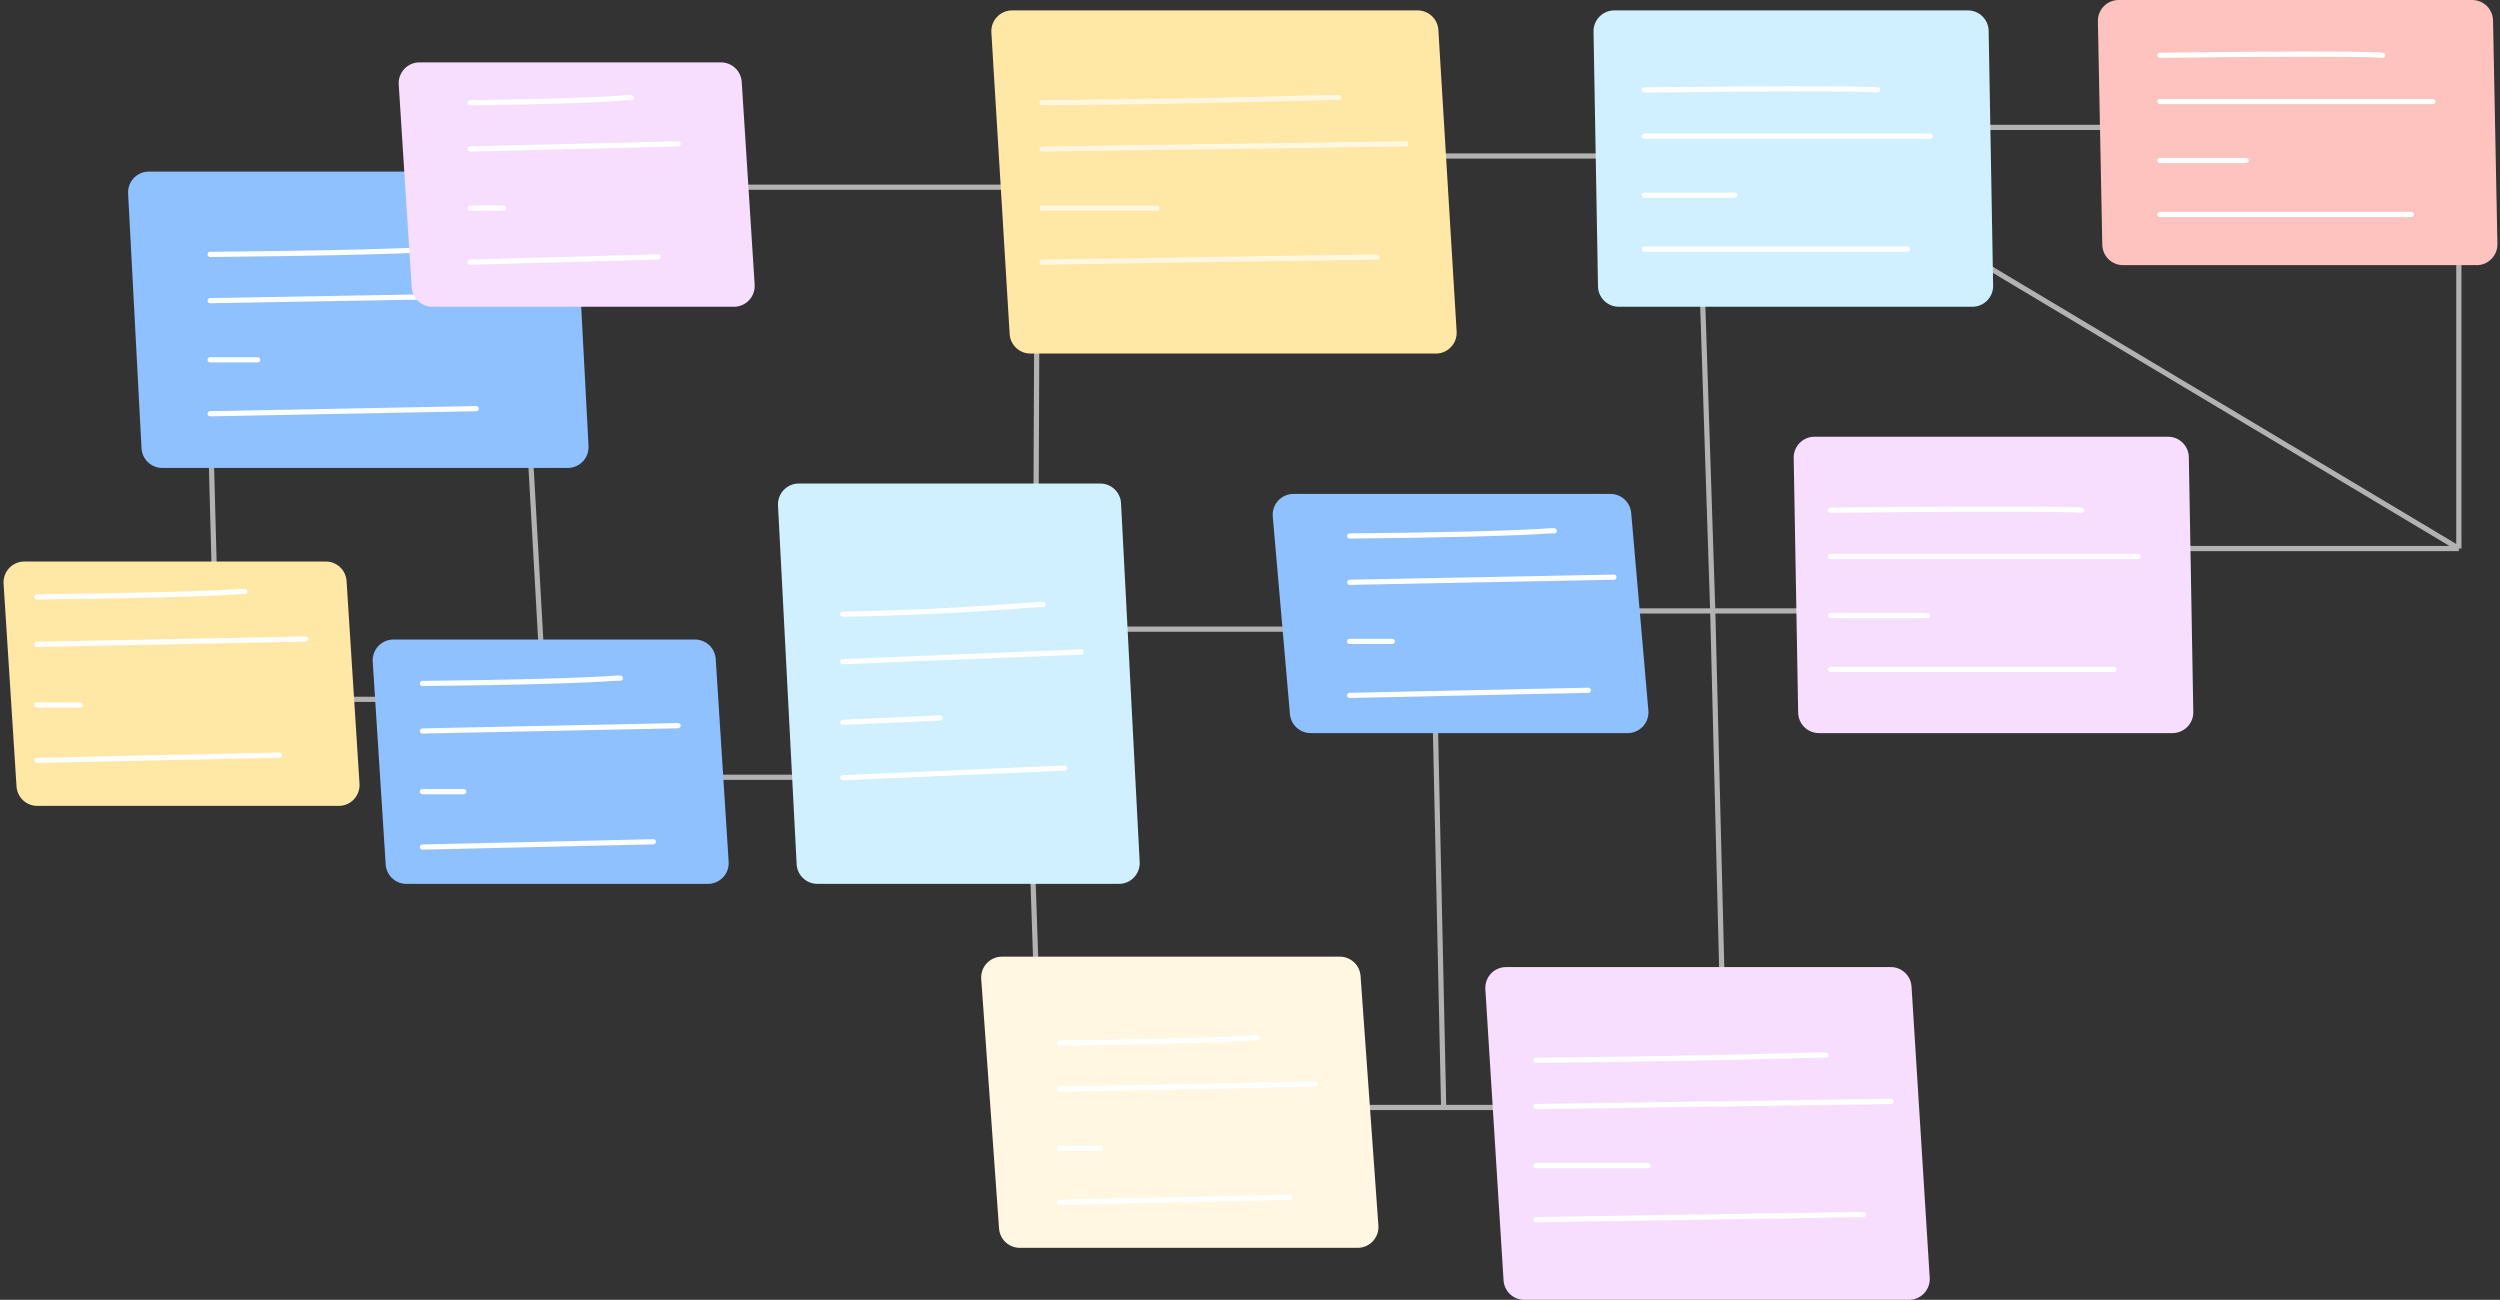
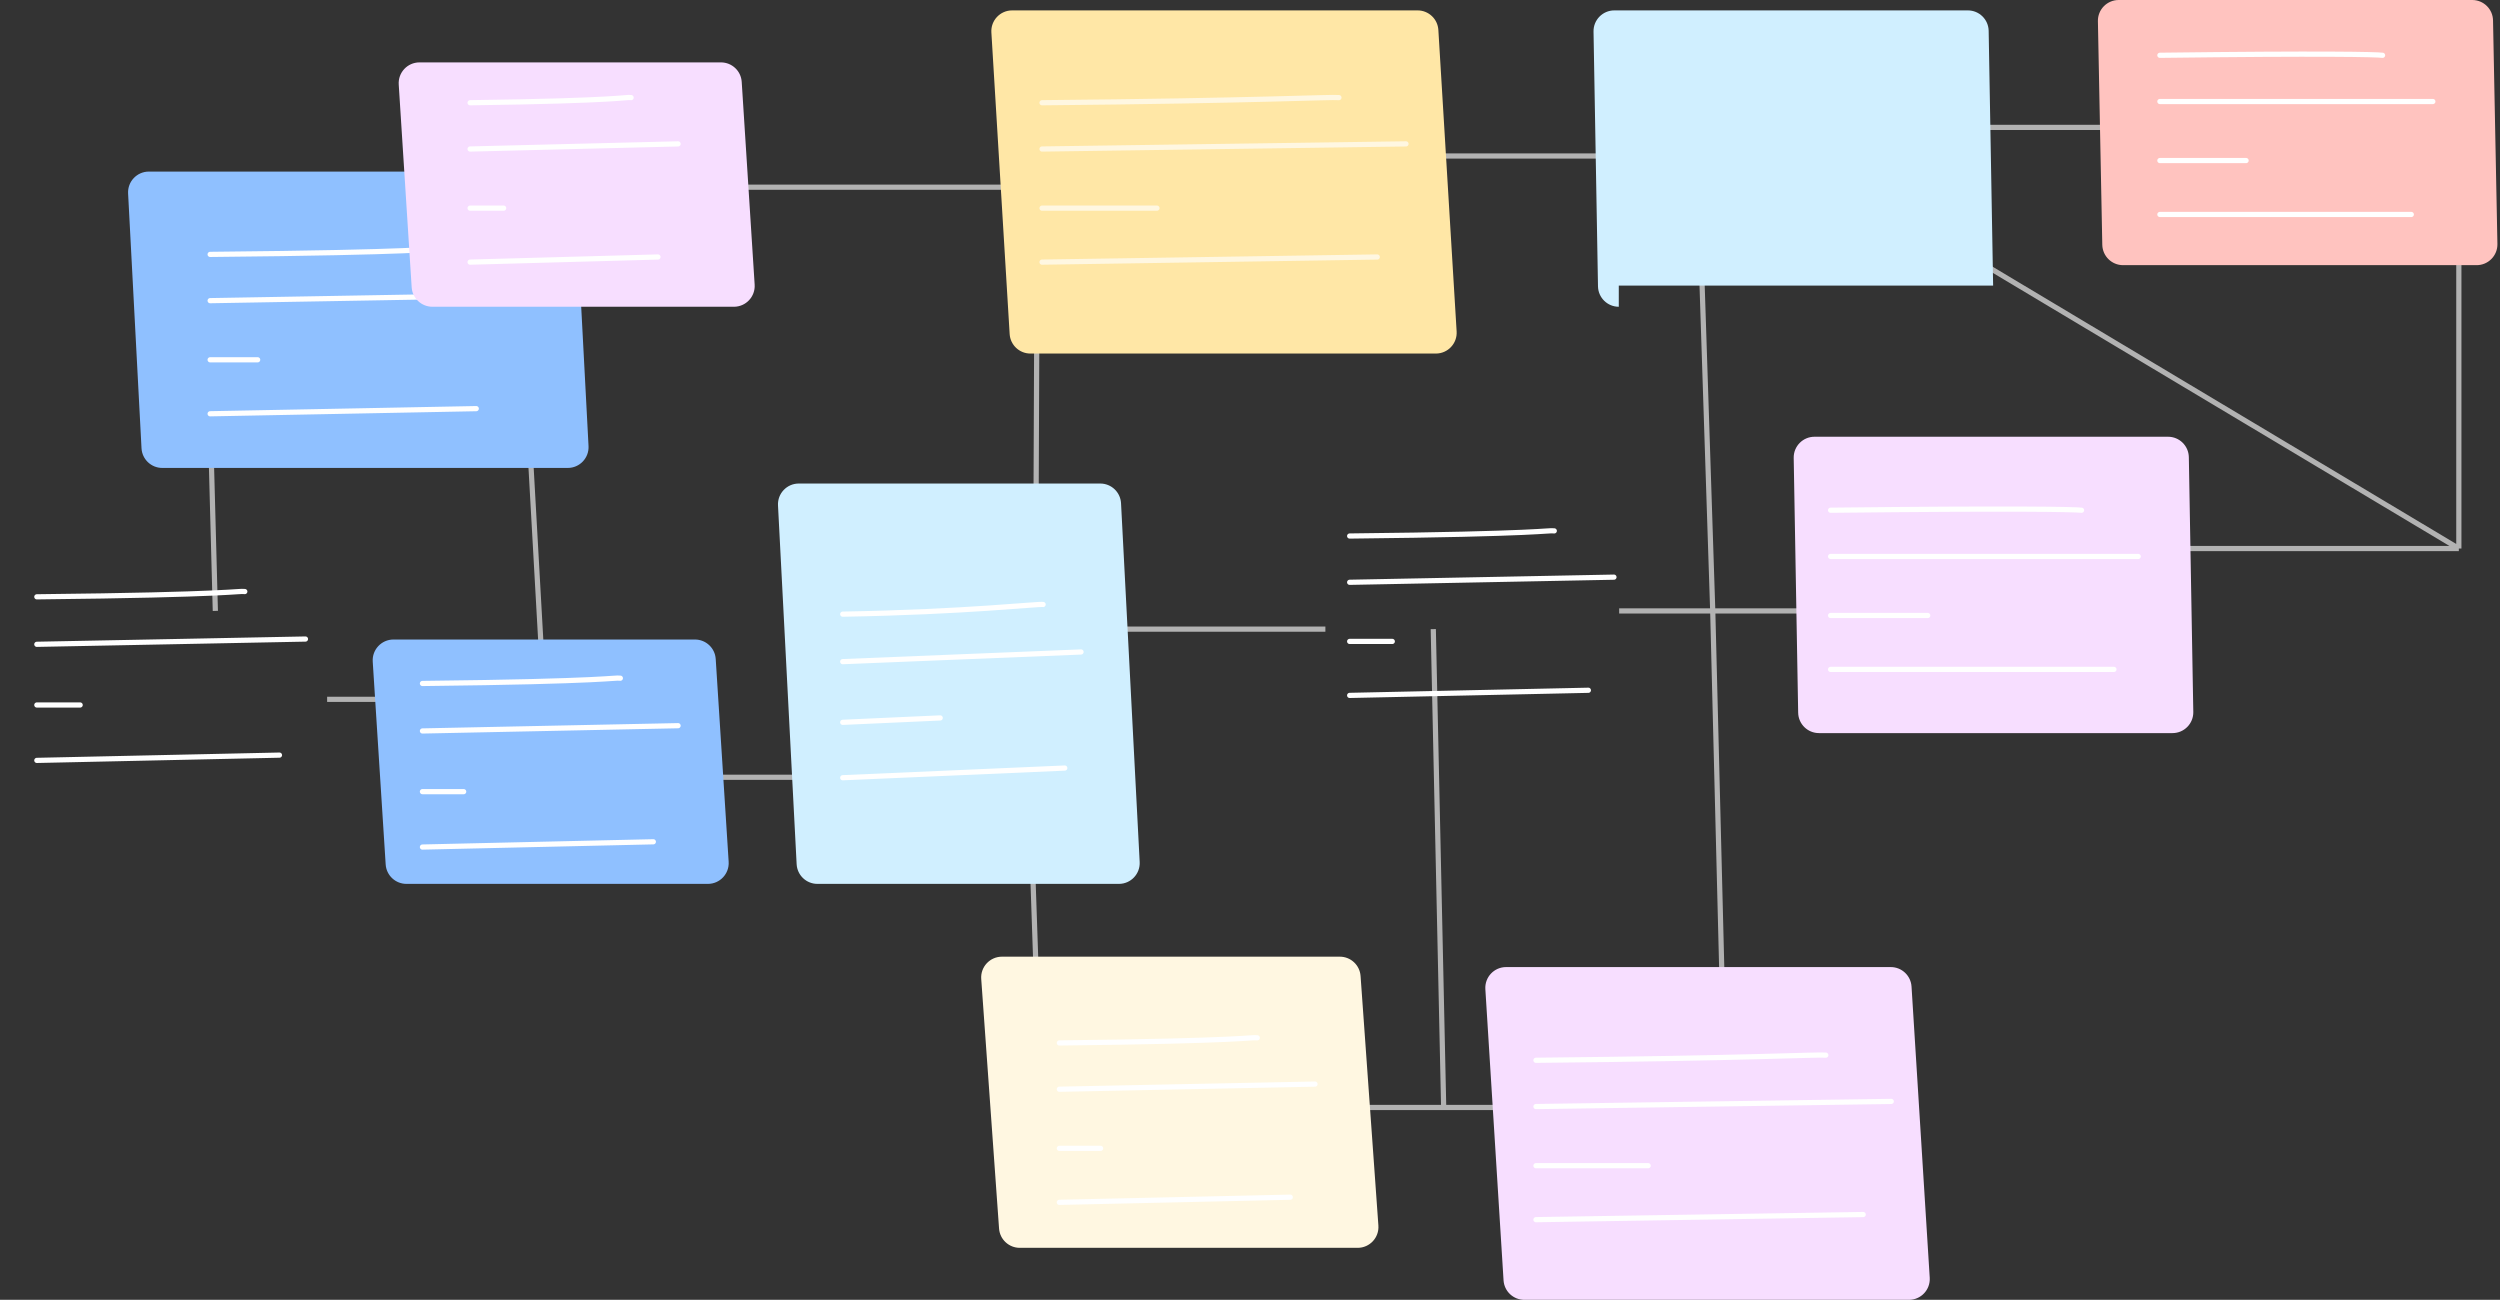
<svg xmlns="http://www.w3.org/2000/svg" width="577" height="300" viewBox="0 0 577 300" fill="none">
  <rect x="0" y="0" width="577" height="300" fill="#333333" stroke="none" />
  <path d="M75.5 161.4H98.3M49.7 141L48.5 96M125.3 156.6L121.9 96M168.5 43.2H245.9M327.5 36H383.9M239.1 122.4L239.3 72.6M254.9 145.2H305.9M159.5 179.4H200.9M238.1 193.8L239.3 229.2M305.9 255.6H333.2M360.5 255.6H333.2M330.8 145.2L333.2 255.6M373.7 141H395.3M395.3 141L397.7 236.4M395.3 141L392.3 49.2M395.3 141H430.7M567.5 55.2V126.6M567.5 126.6H499.1M567.5 126.6L448.1 55.2M453.5 29.4H505.7" stroke="#B2B2B2" stroke-width="1.2" />
  <path d="M37.454 108C34.901 108 32.795 106.002 32.661 103.452L29.566 44.652C29.421 41.906 31.609 39.6 34.359 39.6H127.946C130.499 39.6 132.605 41.598 132.739 44.148L135.834 102.948C135.979 105.694 133.791 108 131.041 108H37.454Z" fill="#8FC0FF" />
  <path d="M48.5 58.714C98.513 58.24 99.317 57.33 101.145 57.528M48.5 69.394L116.5 68.207M48.5 83.04H59.468M48.5 95.5L109.919 94.313" stroke="white" stroke-width="1.2" stroke-linecap="round" />
  <path d="M235.369 288C232.851 288 230.761 286.054 230.582 283.542L226.467 225.942C226.269 223.163 228.47 220.8 231.255 220.8H309.231C311.749 220.8 313.839 222.746 314.019 225.258L318.133 282.858C318.331 285.637 316.131 288 313.345 288H235.369Z" fill="#FFF7E1" />
  <path d="M351.809 300C349.275 300 347.177 298.029 347.019 295.499L342.819 228.299C342.646 225.536 344.841 223.2 347.609 223.2H436.391C438.925 223.2 441.023 225.171 441.181 227.701L445.381 294.901C445.554 297.664 443.359 300 440.591 300H351.809Z" fill="#F7DEFF" />
  <path d="M188.657 204C186.103 204 183.996 202 183.864 199.449L179.562 116.649C179.42 113.904 181.607 111.6 184.356 111.6H253.943C256.497 111.6 258.604 113.6 258.736 116.151L263.038 198.951C263.18 201.696 260.993 204 258.244 204H188.657Z" fill="#D0EFFF" />
  <path d="M237.818 81.6C235.28 81.6 233.18 79.624 233.027 77.091L228.809 7.49C228.641 4.73 230.835 2.4 233.6 2.4H327.182C329.72 2.4 331.82 4.376 331.973 6.91L336.191 76.51C336.359 79.27 334.165 81.6 331.4 81.6H237.818Z" fill="#FFE7A6" />
-   <path d="M302.501 169.2C300.011 169.2 297.935 167.296 297.719 164.816L293.754 119.216C293.51 116.412 295.72 114 298.536 114H371.699C374.189 114 376.266 115.904 376.481 118.384L380.446 163.984C380.69 166.789 378.48 169.2 375.665 169.2H302.501Z" fill="#8FC0FF" />
  <path d="M419.816 169.2C417.198 169.2 415.063 167.102 415.017 164.484L413.986 105.684C413.939 103.001 416.101 100.8 418.785 100.8H500.383C503.002 100.8 505.137 102.898 505.183 105.516L506.214 164.316C506.261 167 504.099 169.2 501.415 169.2H419.816Z" fill="#F7DEFF" />
-   <path d="M373.616 70.8C370.998 70.8 368.863 68.702 368.817 66.084L367.786 7.284C367.739 4.6 369.901 2.4 372.585 2.4H454.183C456.802 2.4 458.937 4.498 458.983 7.116L460.014 65.916C460.061 68.599 457.899 70.8 455.215 70.8H373.616Z" fill="#D0EFFF" />
+   <path d="M373.616 70.8C370.998 70.8 368.863 68.702 368.817 66.084L367.786 7.284C367.739 4.6 369.901 2.4 372.585 2.4H454.183C456.802 2.4 458.937 4.498 458.983 7.116L460.014 65.916H373.616Z" fill="#D0EFFF" />
  <path d="M490.007 61.2C487.393 61.2 485.259 59.108 485.208 56.494L484.196 4.894C484.143 2.207 486.307 0 488.995 0H570.593C573.208 0 575.341 2.092 575.392 4.706L576.404 56.306C576.457 58.993 574.293 61.2 571.605 61.2H490.007Z" fill="#FFC3BF" />
  <path d="M93.803 204C91.271 204 89.174 202.033 89.013 199.506L86.026 152.706C85.849 149.94 88.045 147.6 90.816 147.6H160.397C162.929 147.6 165.026 149.567 165.187 152.094L168.174 198.894C168.351 201.66 166.155 204 163.384 204H93.803Z" fill="#8FC0FF" />
-   <path d="M8.603 186C6.071 186 3.974 184.033 3.813 181.506L0.826 134.706C0.649 131.94 2.845 129.6 5.616 129.6H75.197C77.729 129.6 79.826 131.567 79.987 134.094L82.974 180.894C83.151 183.66 80.955 186 78.184 186H8.603Z" fill="#FFE7A6" />
  <path d="M99.803 70.8C97.271 70.8 95.174 68.833 95.013 66.306L92.026 19.506C91.849 16.74 94.045 14.4 96.816 14.4H166.397C168.929 14.4 171.026 16.367 171.187 18.894L174.174 65.694C174.351 68.46 172.155 70.8 169.384 70.8H99.803Z" fill="#F7DEFF" />
-   <path d="M379.5 20.762C419.1 20.288 431.895 20.564 433.342 20.762M379.5 31.428H445.5M379.5 45.056H400.342M379.5 57.5H440.289" stroke="white" stroke-width="1.2" stroke-linecap="round" />
  <path d="M422.5 117.762C465.1 117.288 478.864 117.564 480.421 117.762M422.5 128.428H493.5M422.5 142.056H444.921M422.5 154.5H487.895" stroke="white" stroke-width="1.2" stroke-linecap="round" />
  <path d="M354.5 244.714C403.7 244.24 419.596 243.33 421.395 243.528M354.5 255.394L436.5 254.207M354.5 269.04H380.395M354.5 281.5L430.026 280.313" stroke="white" stroke-width="1.2" stroke-linecap="round" />
  <path d="M498.5 12.762C536.3 12.288 548.513 12.564 549.895 12.762M498.5 23.428H561.5M498.5 37.056H518.395M498.5 49.5H556.526" stroke="white" stroke-width="1.2" stroke-linecap="round" />
  <path d="M108.5 23.714C143.803 23.24 144.371 22.33 145.661 22.528M108.5 34.394L156.5 33.207M108.5 48.04H116.242M108.5 60.5L151.855 59.313" stroke="white" stroke-width="1.2" stroke-linecap="round" />
  <path d="M311.5 123.714C356.365 123.24 357.086 122.33 358.726 122.528M311.5 134.394L372.5 133.207M311.5 148.04H321.339M311.5 160.5L366.597 159.313" stroke="white" stroke-width="1.2" stroke-linecap="round" />
  <path d="M97.5 157.746C140.894 157.259 141.591 156.325 143.177 156.528M97.5 168.707L156.5 167.489M97.5 182.712H107.016M97.5 195.5L150.79 194.282" stroke="white" stroke-width="1.2" stroke-linecap="round" />
  <path d="M8.5 137.746C54.1 137.259 54.833 136.325 56.5 136.528M8.5 148.707L70.5 147.489M8.5 162.712H18.5M8.5 175.5L64.5 174.282" stroke="white" stroke-width="1.2" stroke-linecap="round" />
  <path d="M244.5 240.714C287.894 240.24 288.591 239.33 290.177 239.528M244.5 251.394L303.5 250.207M244.5 265.04H254.016M244.5 277.5L297.79 276.313" stroke="white" stroke-width="1.2" stroke-linecap="round" />
  <path d="M194.5 141.747C223 141.26 239.708 139.312 240.75 139.515M194.5 152.708L249.5 150.475M194.5 166.713L217 165.698M194.5 179.5L245.75 177.267" stroke="white" stroke-width="1.2" stroke-linecap="round" />
  <path d="M240.5 23.714C290.9 23.24 307.184 22.33 309.026 22.528M240.5 34.394L324.5 33.207M240.5 48.04H267.026M240.5 60.5L317.868 59.313" stroke="#FFF7E1" stroke-width="1.2" stroke-linecap="round" />
</svg>